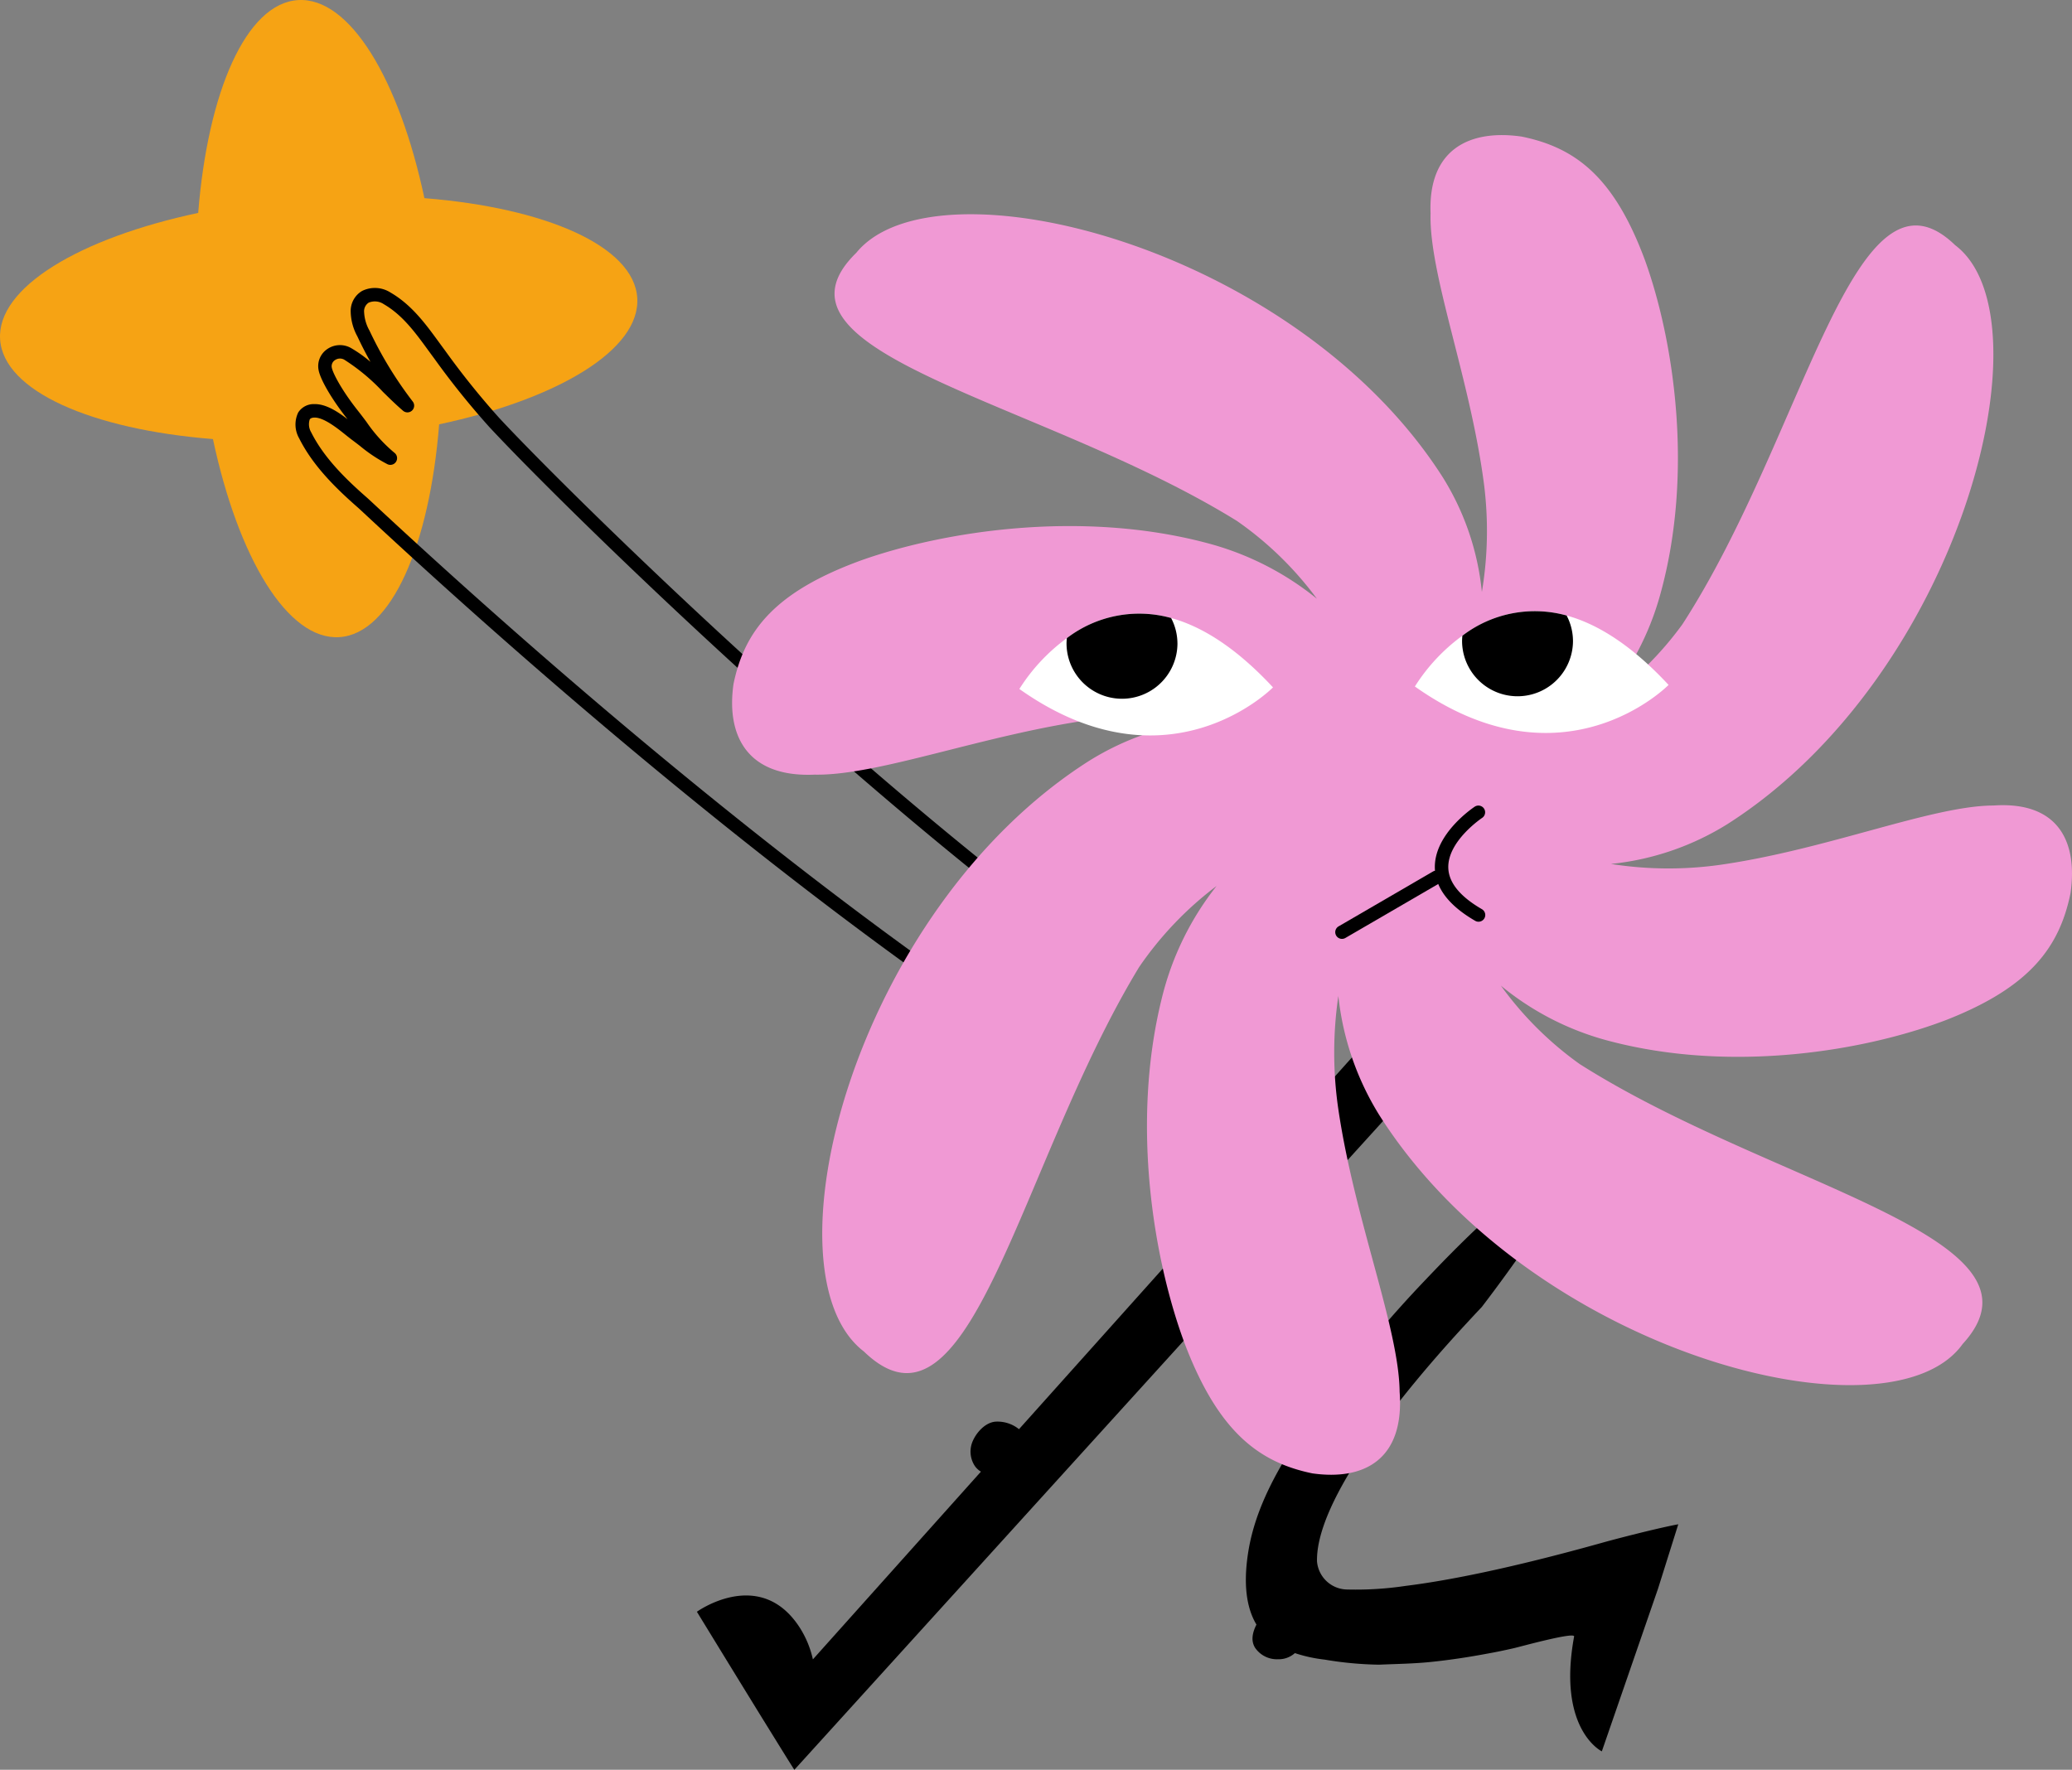
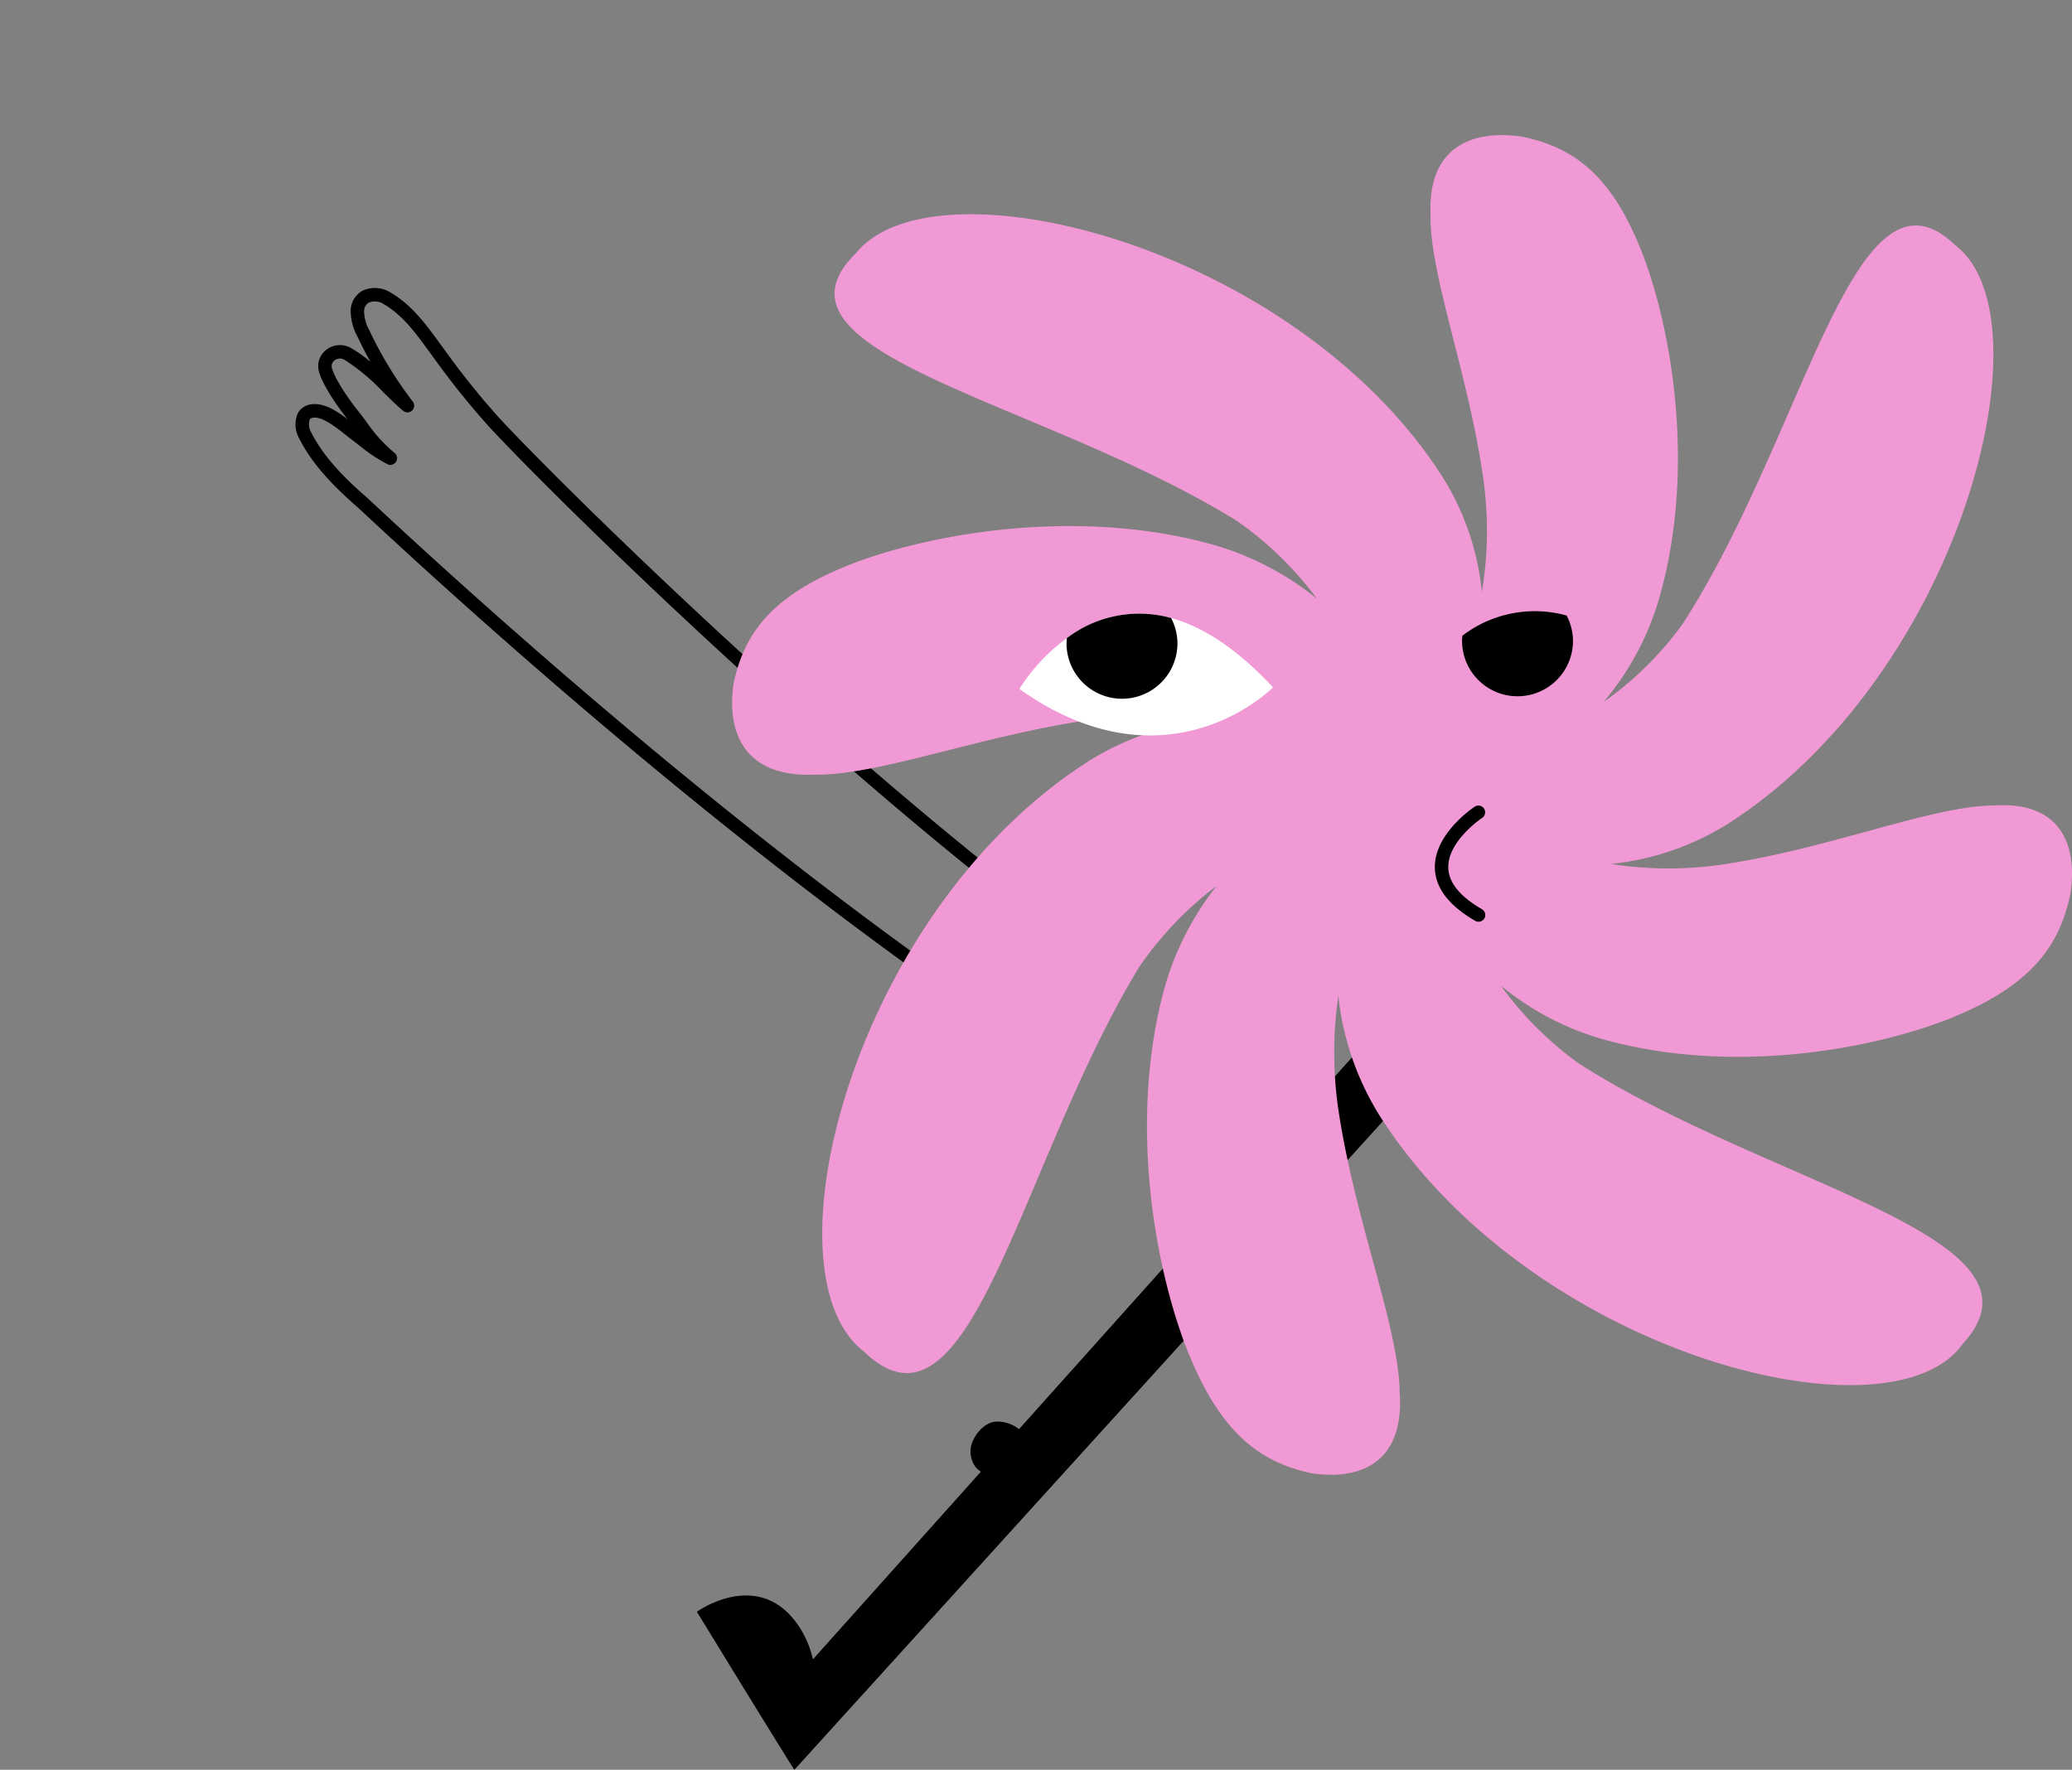
<svg xmlns="http://www.w3.org/2000/svg" width="361.78" height="309.071" viewBox="0 0 361.78 309.071">
  <rect x="0" y="0" width="361.78" height="309.071" fill="#808080" stroke="none" />
  <g id="illu-bonhome-rose_etoile" data-name="illu-bonhome-rose+etoile" transform="translate(-744.499 -1824.526)">
-     <path id="Tracé_26" data-name="Tracé 26" d="M1103.313,698.545c-.589-9.043-16.03-15.732-37.165-17.408-4.407-20.74-13.044-35.179-22.087-34.59s-15.732,16.03-17.409,37.165c-20.739,4.407-35.179,13.044-34.588,22.087s16.029,15.732,37.164,17.408c4.407,20.739,13.045,35.179,22.087,34.589s15.732-16.029,17.408-37.165c20.739-4.407,35.179-13.043,34.59-22.087" transform="translate(-247.547 1177.996)" fill="#f6a314" />
    <path id="Tracé_27" data-name="Tracé 27" d="M1186.566,847.393a1.173,1.173,0,0,1-.67-.211c-42.629-29.754-83.28-66.113-103.716-85.137-.777-.724-1.253-1.166-1.4-1.295-3.708-3.244-7.83-7.219-10.274-12.106a4.86,4.86,0,0,1-.167-4.513,3.219,3.219,0,0,1,2.838-1.466c1.985-.036,4.04,1.3,5.779,2.642l-.122-.154c-2.614-3.309-4.645-6.786-4.94-8.457a3.576,3.576,0,0,1,1.49-3.62,3.9,3.9,0,0,1,4.143-.22,22.955,22.955,0,0,1,3.429,2.431q-1.236-2.2-2.288-4.448a9.349,9.349,0,0,1-1.165-4.314,4.052,4.052,0,0,1,1.993-3.622,5.051,5.051,0,0,1,4.952.276c3.7,2.144,6.135,5.487,8.492,8.718.345.473.69.947,1.039,1.415a138.439,138.439,0,0,0,9.427,11.739c10.86,11.69,53.334,53.587,94.1,85.158a1.174,1.174,0,1,1-1.437,1.856c-40.88-31.662-83.485-73.69-94.379-85.417a140.613,140.613,0,0,1-9.592-11.936c-.353-.474-.7-.953-1.052-1.433-2.315-3.175-4.5-6.173-7.774-8.07a2.773,2.773,0,0,0-2.626-.26,1.779,1.779,0,0,0-.8,1.651,7.242,7.242,0,0,0,.945,3.242,67.428,67.428,0,0,0,7.553,12.384,1.174,1.174,0,0,1-1.694,1.606c-1.206-1.029-2.381-2.186-3.517-3.3a34.7,34.7,0,0,0-6.765-5.632,1.533,1.533,0,0,0-1.633.1,1.249,1.249,0,0,0-.532,1.295c.16.908,1.691,3.892,4.469,7.408.563.712,1.083,1.4,1.585,2.07a26.345,26.345,0,0,0,4.889,5.4,1.174,1.174,0,0,1-1.219,1.991,26.719,26.719,0,0,1-4.8-3.189c-.446-.345-.888-.686-1.33-1.014-.383-.283-.8-.62-1.25-.979-1.57-1.262-3.755-2.951-5.331-2.966-.671.01-.819.255-.869.337a2.733,2.733,0,0,0,.261,2.245c2.261,4.523,6.182,8.295,9.719,11.388.153.133.646.591,1.455,1.344,20.391,18.983,60.947,55.257,103.46,84.929a1.173,1.173,0,0,1-.673,2.136" transform="translate(-273.771 1152.431)" />
    <path id="Tracé_28" data-name="Tracé 28" d="M1298.225,932.182l-104.605,115.3-1.01,1.114c-.626-.94-2.958-4.734-5.742-9.224-4.977-8.075-11.277-18.376-11.277-18.376s11-7.936,17.924,2.714a17.253,17.253,0,0,1,2.332,5.6l29.339-32.785a3.316,3.316,0,0,1-1.079-1.009,4.554,4.554,0,0,1-.453-4.073c.626-1.67,2.332-3.619,4.246-3.653a5.974,5.974,0,0,1,3.932,1.323l59.706-66.681Z" transform="translate(-309.412 1085)" />
-     <path id="Tracé_29" data-name="Tracé 29" d="M1395.679,1019.115l-3.525,11.215-9.821,28.436s-7.829-3.784-4.841-20.055c.152-.889-10.051,1.961-10.587,2.053-1.548.352-3.079.674-4.643.95-3.11.582-6.22,1.057-9.361,1.394-3.172.352-6.3.383-9.483.521a62.022,62.022,0,0,1-9.5-.888,25.158,25.158,0,0,1-5.179-1.134,4.231,4.231,0,0,1-2.942,1.073,4.617,4.617,0,0,1-4-1.992c-.8-1.271-.444-2.727.23-4.06-2.176-3.632-2.115-8.472-1.41-12.824,1.271-7.783,5.362-14.831,9.729-21.3.95-1.394,1.915-2.743,2.9-4.122a210.118,210.118,0,0,1,18.523-22.2c.812-.858,1.624-1.7,2.436-2.543,2.7-2.773,5.423-5.47,8.273-8.075.2-.2,4.122-3.4,4.167-3.4l1.976,4.841,1.471,2.129c-2.9,4.2-5.807,8.228-8.718,12.027q-1.241,1.31-2.574,2.758c-11.536,12.441-26.414,30.934-26.2,41.659a5.354,5.354,0,0,0,5.1,4.918,58.769,58.769,0,0,0,10.4-.629c7.247-.9,18.14-3.018,34.212-7.507,2.1-.6,9.7-2.574,13.361-3.248" transform="translate(-358.147 1071.609)" />
    <path id="Tracé_30" data-name="Tracé 30" d="M1399.745,893.214c17.02-18.608-33.322-27.513-66.9-48.874a59.806,59.806,0,0,1-13.749-13.685,49.3,49.3,0,0,0,18.942,9.67c21.636,5.7,44.989,1.634,58.866-3.694,14.6-5.729,19.729-12.721,21.654-22.125,1.318-9.249-2.349-16.076-13.47-15.307-10.733.035-28.92,7.667-47.7,10.357a64.815,64.815,0,0,1-19.077-.154,47.5,47.5,0,0,0,20.37-6.977c40.638-25.923,56.661-88.3,39.738-101.08-17.607-17.041-26.145,33.059-47.64,66.226a59.116,59.116,0,0,1-13.741,13.541,49.366,49.366,0,0,0,9.873-18.72c5.967-21.412,2.328-44.629-2.662-58.438-5.387-14.532-12.127-19.657-21.53-21.577-9.251-1.321-16.332,2.343-15.9,13.395-.3,10.664,6.9,28.716,9.326,47.274a64.723,64.723,0,0,1-.367,18.865,46.447,46.447,0,0,0-6.916-20.175c-25.792-40.229-88.538-56.008-102.315-39.061-18.061,17.641,32.375,25.722,66.462,46.823a59.743,59.743,0,0,1,13.967,13.594,50.98,50.98,0,0,0-19.279-9.753c-22.038-5.825-45.968-2.034-60.256,3.031-15.023,5.469-20.4,12.213-22.334,21.615-1.313,9.252,2.608,16.329,14.15,15.82,11.145.229,29.91-7.129,49.093-9.7a68.142,68.142,0,0,1,19.417.237,48.214,48.214,0,0,0-20.59,7.072c-41.148,26.181-57.256,89.39-39.3,103.132,18.643,18.035,27.085-32.637,48.059-67.138a60.514,60.514,0,0,1,13.525-14.163,50.966,50.966,0,0,0-9.538,19.492c-5.56,22.26-1.34,46.327,4.063,60.683,5.811,15.094,12.805,20.476,22.212,22.413,9.245,1.3,16.072-2.618,15.22-14.231-.109-11.212-7.894-30.114-10.726-49.521a68.236,68.236,0,0,1,.026-19.63,49.332,49.332,0,0,0,7.133,20.788c26.311,41.558,89.154,57.911,101.894,39.971" transform="translate(-312.537 1166)" fill="#f099d4" />
    <path id="Tracé_31" data-name="Tracé 31" d="M1304.81,821.047s-18.3,18.7-44.285.278a32.415,32.415,0,0,1,8.293-8.877,20.79,20.79,0,0,1,18.2-3.516c5.286,1.45,11.252,5.078,17.792,12.115" transform="translate(-338.04 1123.52)" fill="#fff" />
    <path id="Tracé_32" data-name="Tracé 32" d="M1292.315,813.365a9.684,9.684,0,0,1-19.367.122,8.52,8.52,0,0,1,.057-1.039,20.791,20.791,0,0,1,18.2-3.516,9.648,9.648,0,0,1,1.108,4.432" transform="translate(-342.227 1123.52)" />
-     <path id="Tracé_33" data-name="Tracé 33" d="M1408.995,820.394s-18.3,18.7-44.3.278a32.294,32.294,0,0,1,8.293-8.867,20.8,20.8,0,0,1,18.2-3.526c5.285,1.439,11.251,5.068,17.8,12.115" transform="translate(-373.152 1123.739)" fill="#fff" />
    <path id="Tracé_34" data-name="Tracé 34" d="M1396.489,812.712a9.684,9.684,0,0,1-19.367.122,8.371,8.371,0,0,1,.057-1.028,20.793,20.793,0,0,1,18.2-3.526,9.645,9.645,0,0,1,1.109,4.432" transform="translate(-377.339 1123.739)" />
-     <path id="Tracé_35" data-name="Tracé 35" d="M1344.9,887.793a1.173,1.173,0,0,1-.591-2.188l16.472-9.576a1.173,1.173,0,1,1,1.18,2.029l-16.471,9.576a1.175,1.175,0,0,1-.589.159" transform="translate(-366.084 1100.696)" />
    <path id="Tracé_36" data-name="Tracé 36" d="M1377.582,879.013a1.16,1.16,0,0,1-.587-.158c-4.574-2.645-6.943-5.736-7.041-9.186-.17-5.992,6.692-10.569,6.984-10.762a1.174,1.174,0,0,1,1.29,1.961c-.061.04-6.066,4.059-5.927,8.74.076,2.578,2.051,5.006,5.87,7.216a1.174,1.174,0,0,1-.589,2.189" transform="translate(-374.923 1106.478)" />
  </g>
</svg>